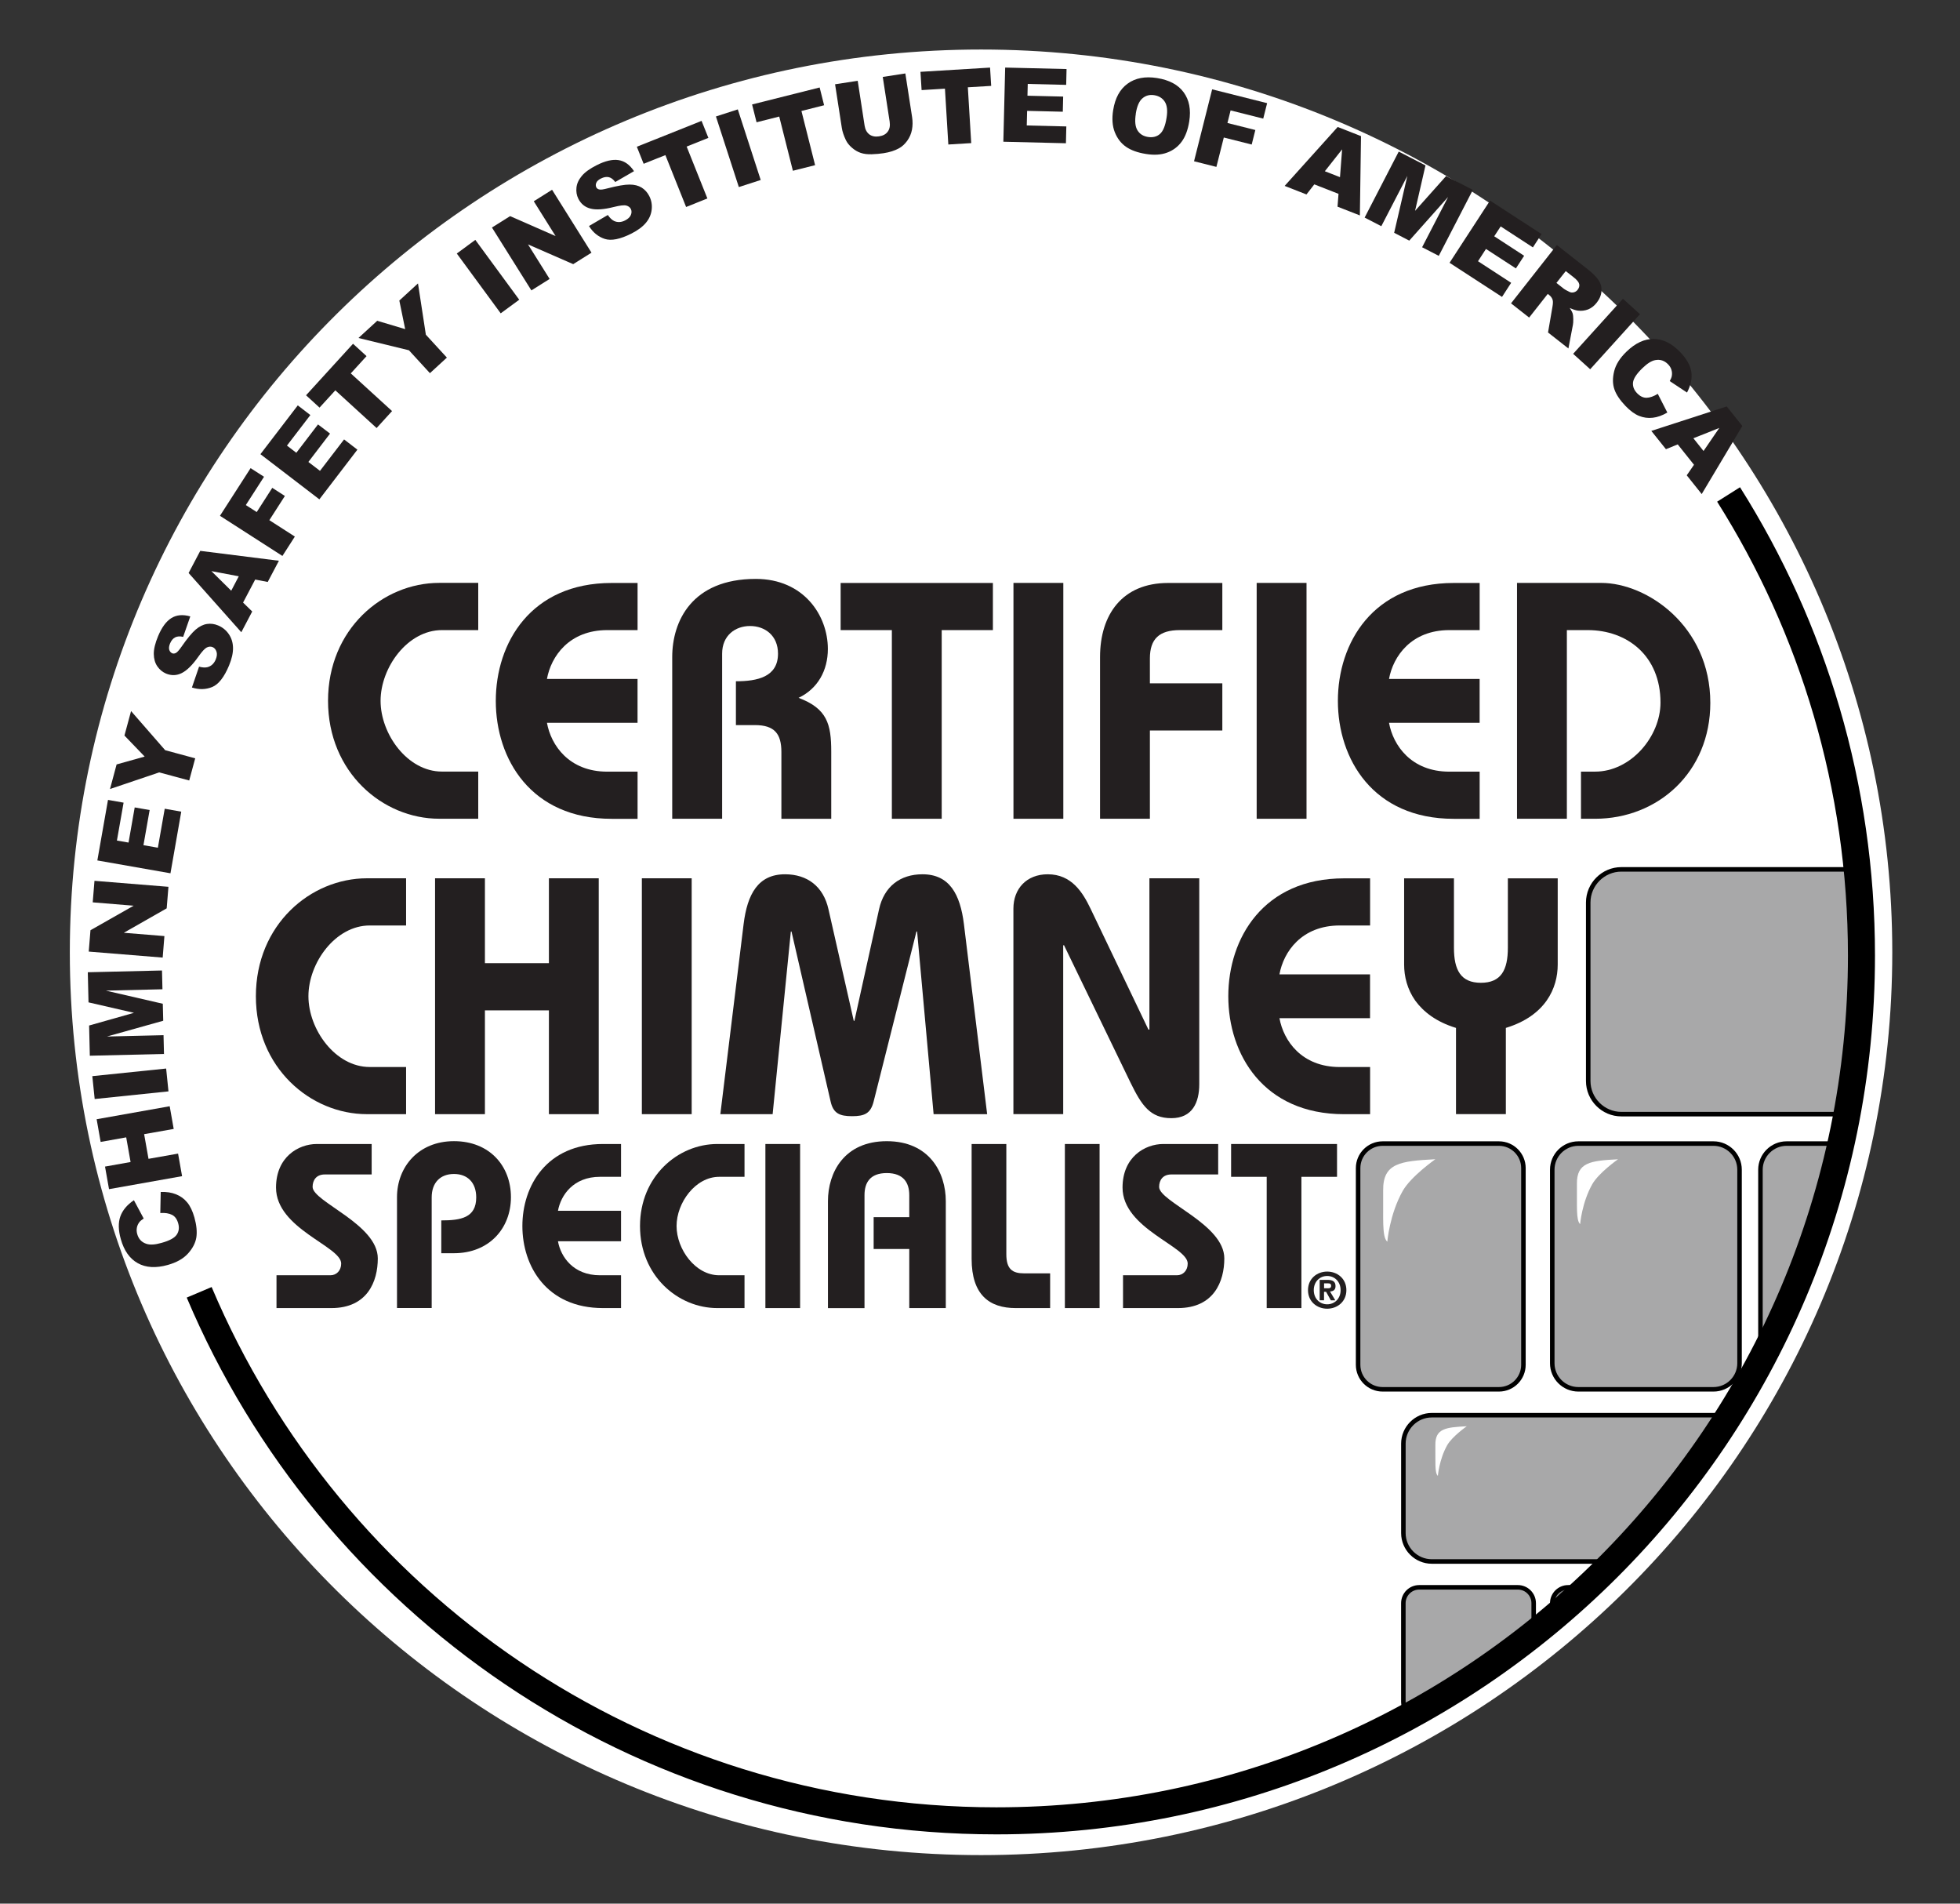
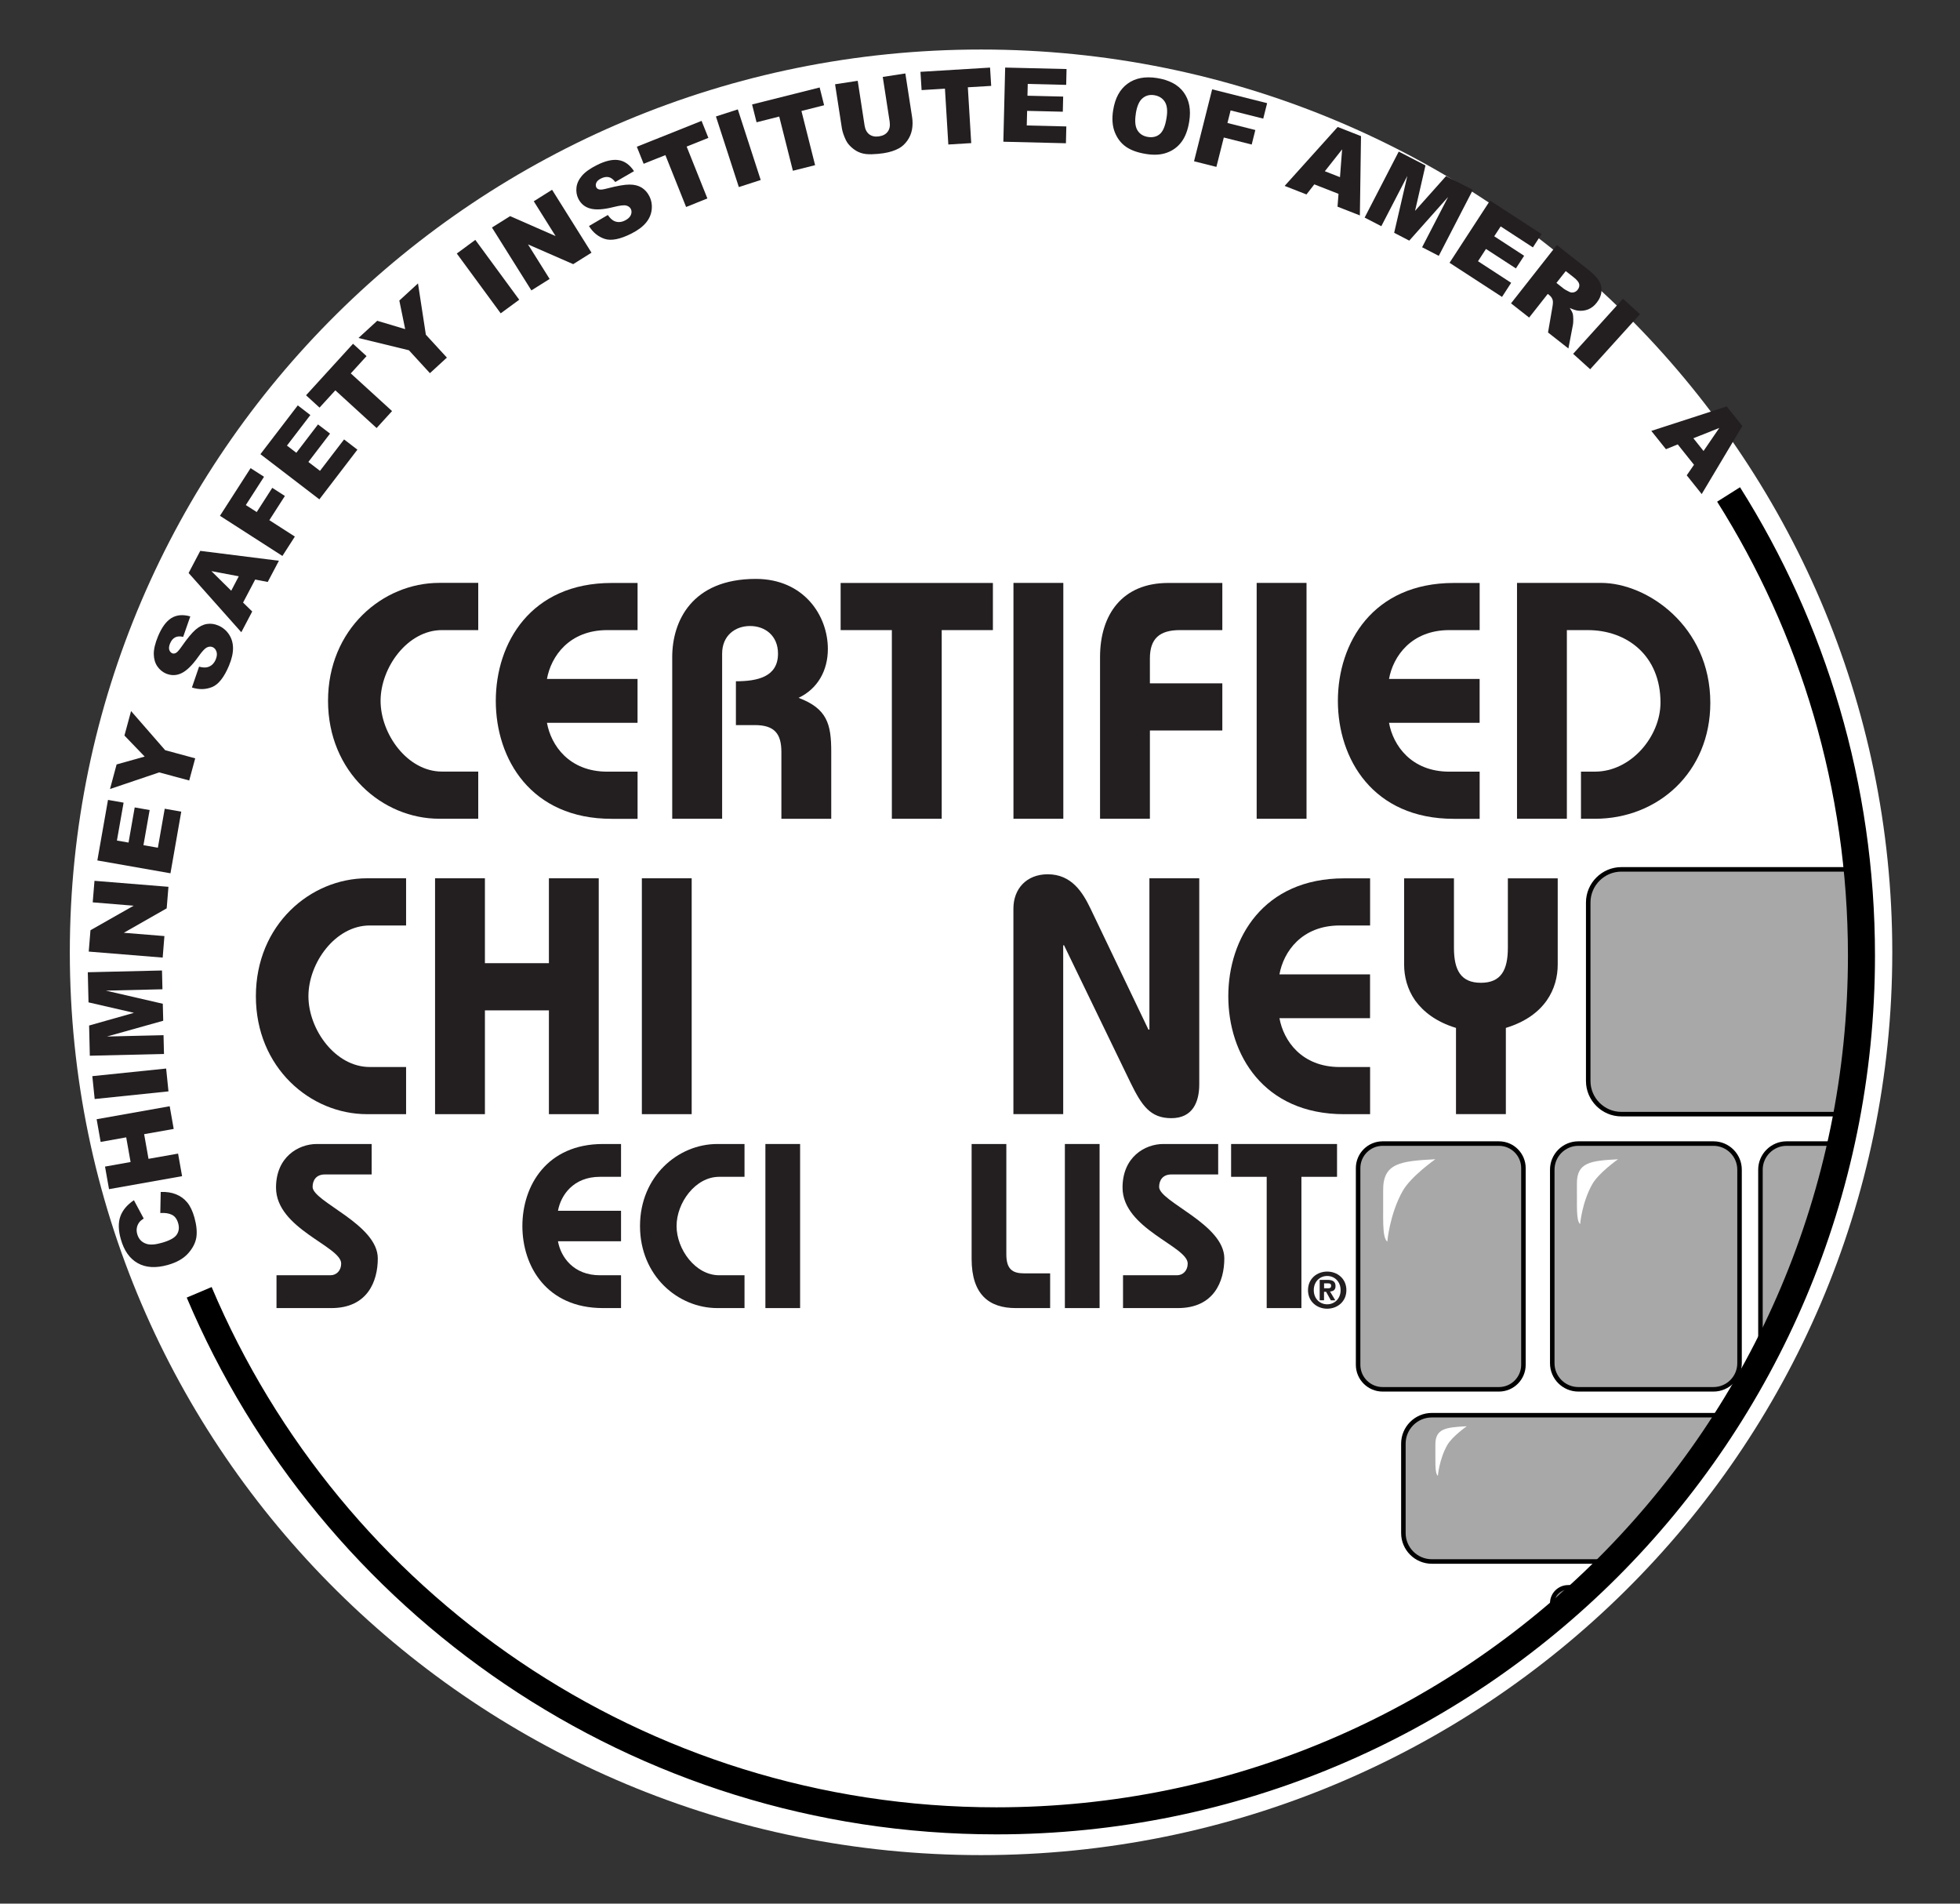
<svg xmlns="http://www.w3.org/2000/svg" width="69" height="67" viewBox="0 0 69 67" fill="none">
  <rect x="0" y="0" width="69" height="67" fill="#333333" stroke="none" />
  <g id="Layer_1">
    <path id="Vector" d="M34.537 65.292C52.254 65.292 66.616 51.066 66.616 33.517C66.616 15.969 52.254 1.743 34.537 1.743C16.82 1.743 2.458 15.969 2.458 33.517C2.458 51.066 16.82 65.292 34.537 65.292Z" fill="white" />
    <g id="Group">
      <path id="Vector_2" d="M55.912 31.765V38.047C55.912 38.688 56.438 39.213 57.078 39.213H65.018C65.353 37.403 65.531 35.537 65.531 33.63C65.531 32.606 65.48 31.596 65.382 30.598H57.078C56.438 30.598 55.912 31.123 55.912 31.764V31.765Z" fill="#A8A8A9" stroke="black" stroke-width="0.159" stroke-miterlimit="10" />
      <path id="Vector_3" d="M52.768 40.249H48.674C48.198 40.249 47.811 40.636 47.811 41.113V48.035C47.811 48.512 48.198 48.898 48.674 48.898H52.768C53.245 48.898 53.631 48.512 53.631 48.035V41.113C53.631 40.636 53.245 40.249 52.768 40.249Z" fill="#A8A8A9" stroke="black" stroke-width="0.159" stroke-miterlimit="10" />
      <path id="Vector_4" d="M60.32 40.249H55.565C55.057 40.249 54.646 40.661 54.646 41.168V47.98C54.646 48.487 55.057 48.898 55.565 48.898H60.32C60.827 48.898 61.239 48.487 61.239 47.98V41.168C61.239 40.661 60.827 40.249 60.32 40.249Z" fill="#A8A8A9" stroke="black" stroke-width="0.159" stroke-miterlimit="10" />
      <path id="Vector_5" d="M50.405 49.809C49.854 49.809 49.405 50.26 49.405 50.809V53.958C49.405 54.509 49.856 54.958 50.405 54.958H56.816C58.349 53.397 59.714 51.67 60.883 49.809H50.407H50.405Z" fill="#A8A8A9" stroke="black" stroke-width="0.159" stroke-miterlimit="10" />
-       <path id="Vector_6" d="M53.992 56.425C53.992 56.117 53.742 55.867 53.434 55.867H49.962C49.654 55.867 49.404 56.117 49.404 56.425V59.897C49.404 60.095 49.51 60.27 49.667 60.368C51.194 59.533 52.639 58.572 53.992 57.498V56.425Z" fill="#A8A8A9" stroke="black" stroke-width="0.159" stroke-miterlimit="10" />
      <path id="Vector_7" d="M62.894 40.249C62.388 40.249 61.975 40.664 61.975 41.168V47.923C63.246 45.536 64.207 42.961 64.809 40.249H62.894Z" fill="#A8A8A9" stroke="black" stroke-width="0.159" stroke-miterlimit="10" />
      <path id="Vector_8" d="M54.646 56.425V56.965C55.068 56.609 55.482 56.244 55.884 55.867H55.205C54.897 55.867 54.646 56.117 54.646 56.425Z" fill="url(#paint0_linear_405_2912)" stroke="black" stroke-width="0.159" stroke-miterlimit="10" />
    </g>
    <path id="Vector_9" d="M48.837 43.701C48.644 43.531 48.704 42.868 48.693 41.9C48.682 40.932 49.3 40.865 50.53 40.8C50.53 40.8 49.672 41.402 49.383 41.913C48.92 42.731 48.839 43.701 48.839 43.701H48.837Z" fill="white" />
    <path id="Vector_10" d="M55.629 43.085C55.476 42.952 55.524 42.428 55.514 41.668C55.505 40.908 55.992 40.852 56.96 40.802C56.96 40.802 56.284 41.275 56.055 41.678C55.69 42.322 55.627 43.085 55.627 43.085H55.629Z" fill="white" />
    <path id="Vector_11" d="M50.618 51.943C50.502 51.842 50.538 51.442 50.531 50.859C50.523 50.277 50.895 50.236 51.636 50.198C51.636 50.198 51.119 50.559 50.946 50.867C50.667 51.361 50.619 51.943 50.619 51.943H50.618Z" fill="white" />
    <path id="Vector_12" d="M60.853 17.403C63.817 22.101 65.531 27.666 65.531 33.63C65.531 50.45 51.895 64.086 35.075 64.086C22.459 64.086 11.635 56.416 7.012 45.484" stroke="black" stroke-width="0.952" stroke-miterlimit="10" />
    <g id="Group_2">
      <path id="Vector_13" d="M5.643 42.691L5.658 41.952C5.863 41.944 6.042 41.971 6.198 42.035C6.353 42.096 6.485 42.192 6.59 42.32C6.696 42.447 6.78 42.625 6.844 42.85C6.92 43.123 6.942 43.358 6.912 43.553C6.88 43.748 6.783 43.937 6.618 44.119C6.453 44.302 6.215 44.435 5.903 44.522C5.487 44.638 5.136 44.618 4.851 44.459C4.565 44.3 4.367 44.018 4.253 43.613C4.164 43.296 4.159 43.029 4.237 42.812C4.315 42.595 4.473 42.406 4.714 42.242L5.059 42.887C4.989 42.933 4.94 42.972 4.911 43.009C4.864 43.069 4.833 43.134 4.819 43.207C4.805 43.279 4.808 43.353 4.83 43.432C4.879 43.608 4.987 43.724 5.156 43.778C5.281 43.819 5.455 43.81 5.681 43.746C5.96 43.669 6.139 43.574 6.219 43.459C6.298 43.345 6.317 43.212 6.274 43.059C6.233 42.91 6.16 42.81 6.055 42.757C5.95 42.704 5.814 42.682 5.646 42.693L5.643 42.691Z" fill="#231F20" />
      <path id="Vector_14" d="M3.838 41.853L3.697 41.059L4.597 40.898L4.443 40.03L3.543 40.191L3.402 39.392L5.974 38.935L6.115 39.734L5.074 39.918L5.228 40.786L6.269 40.602L6.41 41.396L3.838 41.853Z" fill="#231F20" />
      <path id="Vector_15" d="M3.333 38.681L3.25 37.876L5.849 37.608L5.931 38.412L3.333 38.681Z" fill="#231F20" />
      <path id="Vector_16" d="M3.162 37.156L3.137 36.094L4.716 35.647L3.116 35.279L3.091 34.219L5.703 34.157L5.719 34.818L3.727 34.866L5.731 35.328L5.746 35.926L3.765 36.481L5.757 36.434L5.773 37.095L3.161 37.157L3.162 37.156Z" fill="#231F20" />
      <path id="Vector_17" d="M3.124 33.49L3.185 32.74L4.705 31.877L3.264 31.759L3.326 31.001L5.93 31.212L5.868 31.97L4.359 32.83L5.788 32.946L5.727 33.703L3.123 33.492L3.124 33.49Z" fill="#231F20" />
      <path id="Vector_18" d="M3.427 30.284L3.802 28.153L4.351 28.25L4.116 29.584L4.525 29.655L4.742 28.418L5.268 28.51L5.05 29.747L5.558 29.836L5.799 28.464L6.381 28.567L6.001 30.736L3.427 30.284Z" fill="#231F20" />
      <path id="Vector_19" d="M3.872 27.772L4.105 26.905L5.093 26.628L4.381 25.888L4.614 25.027L5.815 26.404L6.872 26.69L6.661 27.47L5.604 27.185L3.873 27.77L3.872 27.772Z" fill="#231F20" />
      <path id="Vector_20" d="M6.758 24.192L7.008 23.464C7.131 23.497 7.231 23.502 7.31 23.48C7.44 23.443 7.534 23.354 7.594 23.212C7.638 23.105 7.648 23.013 7.621 22.934C7.595 22.856 7.549 22.802 7.483 22.775C7.421 22.75 7.353 22.753 7.281 22.788C7.21 22.823 7.11 22.931 6.983 23.112C6.774 23.408 6.578 23.6 6.399 23.689C6.218 23.78 6.034 23.784 5.845 23.707C5.722 23.654 5.62 23.57 5.539 23.453C5.458 23.335 5.417 23.191 5.414 23.021C5.411 22.852 5.461 22.64 5.566 22.388C5.695 22.08 5.85 21.869 6.031 21.755C6.214 21.641 6.436 21.62 6.699 21.695L6.448 22.415C6.333 22.388 6.237 22.395 6.163 22.434C6.088 22.474 6.029 22.545 5.985 22.651C5.949 22.739 5.941 22.812 5.958 22.87C5.977 22.929 6.012 22.971 6.064 22.993C6.102 23.009 6.145 23.005 6.191 22.982C6.237 22.959 6.302 22.888 6.385 22.769C6.591 22.472 6.759 22.269 6.889 22.158C7.02 22.047 7.151 21.982 7.285 21.961C7.418 21.941 7.549 21.958 7.681 22.014C7.835 22.079 7.96 22.18 8.056 22.32C8.151 22.46 8.2 22.62 8.203 22.802C8.206 22.983 8.16 23.191 8.062 23.426C7.891 23.835 7.694 24.087 7.47 24.18C7.246 24.271 7.008 24.278 6.756 24.197L6.758 24.192Z" fill="#231F20" />
      <path id="Vector_21" d="M8.984 20.397L8.557 21.208L8.879 21.522L8.495 22.252L6.64 20.167L7.05 19.388L9.819 19.736L9.425 20.483L8.982 20.397H8.984ZM8.406 20.283L7.442 20.101L8.14 20.791L8.406 20.283Z" fill="#231F20" />
      <path id="Vector_22" d="M7.743 18.155L8.822 16.477L9.295 16.78L8.654 17.776L9.038 18.022L9.585 17.17L10.029 17.456L9.482 18.308L10.38 18.885L9.942 19.567L7.745 18.155H7.743Z" fill="#231F20" />
      <path id="Vector_23" d="M9.168 15.985L10.483 14.268L10.926 14.608L10.102 15.683L10.432 15.936L11.195 14.938L11.619 15.261L10.856 16.259L11.265 16.572L12.113 15.466L12.582 15.826L11.243 17.575L9.169 15.986L9.168 15.985Z" fill="#231F20" />
      <path id="Vector_24" d="M10.775 13.911L12.428 12.099L12.904 12.534L12.349 13.142L13.802 14.468L13.258 15.065L11.805 13.738L11.249 14.346L10.773 13.911H10.775Z" fill="#231F20" />
      <path id="Vector_25" d="M12.619 11.896L13.28 11.29L14.264 11.584L14.058 10.578L14.715 9.975L14.992 11.78L15.732 12.586L15.135 13.134L14.396 12.328L12.62 11.896H12.619Z" fill="#231F20" />
      <path id="Vector_26" d="M16.081 8.923L16.733 8.443L18.279 10.549L17.627 11.028L16.081 8.923Z" fill="#231F20" />
      <path id="Vector_27" d="M17.32 8.007L17.958 7.607L19.559 8.309L18.791 7.084L19.435 6.679L20.823 8.893L20.179 9.297L18.588 8.602L19.349 9.818L18.707 10.221L17.318 8.007H17.32Z" fill="#231F20" />
      <path id="Vector_28" d="M20.733 7.956L21.398 7.567C21.469 7.67 21.542 7.74 21.617 7.777C21.739 7.834 21.869 7.828 22.007 7.758C22.11 7.705 22.177 7.642 22.209 7.566C22.24 7.49 22.24 7.42 22.209 7.356C22.178 7.296 22.125 7.255 22.047 7.234C21.969 7.214 21.825 7.231 21.609 7.285C21.257 7.374 20.984 7.393 20.79 7.342C20.595 7.293 20.452 7.177 20.36 6.995C20.3 6.874 20.278 6.744 20.294 6.603C20.309 6.461 20.371 6.325 20.481 6.193C20.59 6.062 20.765 5.935 21.008 5.813C21.306 5.662 21.561 5.603 21.774 5.635C21.987 5.667 22.169 5.797 22.32 6.024L21.66 6.406C21.588 6.311 21.512 6.252 21.43 6.235C21.347 6.217 21.255 6.233 21.154 6.284C21.07 6.327 21.015 6.376 20.992 6.433C20.968 6.49 20.968 6.544 20.993 6.595C21.012 6.631 21.046 6.657 21.096 6.668C21.146 6.682 21.241 6.669 21.382 6.631C21.731 6.541 21.991 6.495 22.163 6.496C22.334 6.496 22.477 6.533 22.591 6.604C22.705 6.676 22.794 6.776 22.858 6.903C22.934 7.052 22.961 7.21 22.942 7.379C22.923 7.547 22.856 7.701 22.74 7.84C22.624 7.98 22.453 8.107 22.228 8.221C21.831 8.421 21.518 8.483 21.288 8.408C21.058 8.332 20.874 8.181 20.735 7.956H20.733Z" fill="#231F20" />
      <path id="Vector_29" d="M22.42 5.165L24.698 4.254L24.938 4.853L24.173 5.159L24.903 6.985L24.154 7.285L23.424 5.459L22.659 5.765L22.42 5.167V5.165Z" fill="#231F20" />
      <path id="Vector_30" d="M25.204 4.099L25.974 3.85L26.78 6.335L26.01 6.584L25.204 4.099Z" fill="#231F20" />
      <path id="Vector_31" d="M26.475 3.677L28.855 3.079L29.012 3.704L28.214 3.906L28.695 5.813L27.913 6.01L27.432 4.102L26.634 4.304L26.477 3.679L26.475 3.677Z" fill="#231F20" />
      <path id="Vector_32" d="M31.075 2.708L31.872 2.585L32.11 4.123C32.133 4.275 32.132 4.423 32.105 4.566C32.078 4.708 32.022 4.838 31.937 4.956C31.851 5.073 31.756 5.161 31.649 5.219C31.503 5.3 31.321 5.359 31.105 5.392C30.98 5.411 30.842 5.424 30.689 5.429C30.539 5.434 30.409 5.418 30.301 5.381C30.193 5.345 30.09 5.284 29.993 5.2C29.895 5.116 29.823 5.026 29.777 4.929C29.703 4.772 29.655 4.631 29.636 4.504L29.398 2.966L30.195 2.844L30.437 4.418C30.459 4.559 30.515 4.662 30.605 4.731C30.696 4.797 30.81 4.821 30.948 4.799C31.086 4.778 31.188 4.723 31.253 4.632C31.32 4.542 31.34 4.426 31.32 4.283L31.077 2.709L31.075 2.708Z" fill="#231F20" />
      <path id="Vector_33" d="M32.404 2.528L34.854 2.379L34.894 3.023L34.072 3.072L34.191 5.037L33.385 5.086L33.266 3.121L32.444 3.171L32.404 2.526V2.528Z" fill="#231F20" />
      <path id="Vector_34" d="M35.384 2.378L37.547 2.43L37.534 2.987L36.181 2.954L36.171 3.369L37.428 3.399L37.415 3.932L36.159 3.902L36.146 4.416L37.539 4.45L37.525 5.042L35.322 4.988L35.386 2.376L35.384 2.378Z" fill="#231F20" />
      <path id="Vector_35" d="M39.189 3.872C39.256 3.452 39.424 3.141 39.697 2.944C39.968 2.746 40.314 2.681 40.733 2.747C41.163 2.816 41.476 2.982 41.671 3.25C41.866 3.519 41.932 3.858 41.866 4.274C41.818 4.575 41.728 4.815 41.596 4.991C41.464 5.169 41.293 5.296 41.085 5.372C40.876 5.45 40.628 5.465 40.343 5.419C40.052 5.373 39.818 5.289 39.641 5.167C39.465 5.045 39.334 4.874 39.246 4.655C39.159 4.436 39.14 4.175 39.188 3.874L39.189 3.872ZM39.986 4.002C39.944 4.263 39.964 4.458 40.043 4.586C40.122 4.715 40.244 4.793 40.411 4.82C40.582 4.847 40.724 4.812 40.834 4.715C40.946 4.618 41.025 4.426 41.069 4.137C41.108 3.895 41.087 3.709 41.006 3.582C40.925 3.455 40.801 3.377 40.633 3.35C40.473 3.325 40.335 3.361 40.219 3.46C40.103 3.558 40.025 3.739 39.984 4.002H39.986Z" fill="#231F20" />
      <path id="Vector_36" d="M42.672 3.144L44.608 3.631L44.471 4.175L43.322 3.886L43.211 4.329L44.193 4.576L44.065 5.087L43.083 4.84L42.822 5.874L42.035 5.676L42.673 3.142L42.672 3.144Z" fill="#231F20" />
      <path id="Vector_37" d="M47.122 6.823L46.269 6.489L45.993 6.844L45.225 6.543L47.092 4.469L47.913 4.791L47.873 7.582L47.086 7.274L47.121 6.825L47.122 6.823ZM47.173 6.236L47.248 5.257L46.64 6.027L47.175 6.236H47.173Z" fill="#231F20" />
      <path id="Vector_38" d="M49.24 5.335L50.183 5.822L49.816 7.421L50.908 6.197L51.85 6.684L50.651 9.005L50.064 8.702L50.979 6.933L49.612 8.469L49.08 8.194L49.544 6.192L48.628 7.961L48.041 7.658L49.24 5.337V5.335Z" fill="#231F20" />
      <path id="Vector_39" d="M52.455 7.06L54.269 8.238L53.964 8.707L52.83 7.969L52.603 8.316L53.656 9.002L53.366 9.447L52.312 8.762L52.032 9.194L53.199 9.954L52.877 10.45L51.03 9.249L52.455 7.06Z" fill="#231F20" />
      <path id="Vector_40" d="M53.194 10.677L54.808 8.624L55.866 9.455C56.063 9.609 56.2 9.744 56.276 9.86C56.353 9.976 56.388 10.103 56.379 10.244C56.369 10.385 56.315 10.522 56.212 10.652C56.123 10.766 56.022 10.845 55.908 10.89C55.793 10.934 55.674 10.948 55.549 10.933C55.47 10.923 55.373 10.891 55.262 10.839C55.317 10.923 55.352 10.993 55.368 11.045C55.378 11.08 55.384 11.144 55.386 11.232C55.386 11.323 55.383 11.388 55.374 11.429L55.214 12.265L54.497 11.702L54.651 10.807C54.672 10.691 54.675 10.609 54.66 10.558C54.64 10.49 54.6 10.434 54.543 10.388L54.488 10.344L53.832 11.177L53.194 10.676V10.677ZM54.792 9.957L55.06 10.168C55.089 10.19 55.152 10.225 55.251 10.273C55.3 10.298 55.351 10.303 55.405 10.288C55.459 10.274 55.503 10.246 55.538 10.201C55.59 10.134 55.609 10.068 55.595 10C55.581 9.931 55.516 9.852 55.4 9.76L55.121 9.541L54.792 9.958V9.957Z" fill="#231F20" />
      <path id="Vector_41" d="M57.134 10.516L57.734 11.058L55.981 12.996L55.381 12.453L57.134 10.516Z" fill="#231F20" />
-       <path id="Vector_42" d="M58.361 13.862L58.697 14.52C58.521 14.623 58.349 14.685 58.183 14.703C58.016 14.722 57.856 14.7 57.702 14.638C57.548 14.576 57.389 14.46 57.228 14.292C57.031 14.087 56.899 13.892 56.834 13.705C56.769 13.518 56.766 13.305 56.825 13.067C56.883 12.829 57.029 12.597 57.264 12.372C57.575 12.072 57.894 11.925 58.221 11.929C58.548 11.934 58.857 12.088 59.148 12.391C59.376 12.627 59.508 12.861 59.541 13.089C59.576 13.318 59.525 13.559 59.39 13.816L58.782 13.413C58.822 13.34 58.846 13.281 58.854 13.235C58.867 13.159 58.864 13.088 58.841 13.016C58.821 12.946 58.781 12.881 58.725 12.824C58.599 12.693 58.448 12.642 58.275 12.674C58.145 12.696 57.996 12.788 57.827 12.951C57.618 13.151 57.507 13.321 57.489 13.459C57.474 13.597 57.52 13.722 57.631 13.838C57.737 13.949 57.85 14.003 57.967 14C58.084 13.997 58.215 13.951 58.359 13.862H58.361Z" fill="#231F20" />
      <path id="Vector_43" d="M59.634 16.356L59.063 15.641L58.648 15.81L58.133 15.166L60.788 14.305L61.337 14.993L59.907 17.389L59.38 16.729L59.636 16.358L59.634 16.356ZM59.972 15.872L60.526 15.062L59.614 15.425L59.972 15.874V15.872Z" fill="#231F20" />
    </g>
    <g id="Group_3">
      <path id="Vector_44" d="M16.836 22.177H15.556C14.347 22.177 13.398 23.494 13.398 24.667C13.398 25.84 14.347 27.156 15.556 27.156H16.836V28.816H15.461C13.468 28.816 11.548 27.18 11.548 24.665C11.548 22.151 13.469 20.515 15.461 20.515H16.836V22.174V22.177Z" fill="#231F20" />
      <path id="Vector_45" d="M22.445 22.177H21.378C20.037 22.177 19.397 23.102 19.255 23.897H22.444V25.439H19.255C19.397 26.234 20.037 27.159 21.378 27.159H22.445V28.819H21.533C18.686 28.819 17.454 26.709 17.454 24.668C17.454 22.628 18.686 20.518 21.533 20.518H22.445V22.177Z" fill="#231F20" />
      <path id="Vector_46" d="M23.665 28.818V23.126C23.665 21.87 24.352 20.375 26.607 20.375C28.29 20.375 29.144 21.655 29.144 22.841C29.144 23.599 28.788 24.24 28.113 24.561C29.12 24.94 29.263 25.486 29.263 26.458V28.818H27.508V26.469C27.508 25.828 27.27 25.52 26.572 25.52H25.907V23.978C26.666 23.978 27.389 23.824 27.389 23.006C27.389 22.365 26.926 22.033 26.405 22.033C25.885 22.033 25.422 22.365 25.422 23.006V28.816H23.667L23.665 28.818Z" fill="#231F20" />
      <path id="Vector_47" d="M31.397 22.177H29.594V20.518H34.954V22.177H33.152V28.817H31.397V22.177Z" fill="#231F20" />
      <path id="Vector_48" d="M35.678 28.817V20.516H37.433V28.817H35.678Z" fill="#231F20" />
      <path id="Vector_49" d="M38.726 28.817V23.126C38.726 21.631 39.508 20.518 41.122 20.518H43.031V22.177H41.536C40.812 22.177 40.481 22.485 40.481 23.174V24.051H43.031V25.711H40.481V28.817H38.726Z" fill="#231F20" />
      <path id="Vector_50" d="M44.24 28.817V20.516H45.995V28.817H44.24Z" fill="#231F20" />
      <path id="Vector_51" d="M52.09 22.177H51.022C49.682 22.177 49.042 23.102 48.899 23.897H52.089V25.439H48.899C49.042 26.234 49.682 27.159 51.022 27.159H52.09V28.819H51.178C48.331 28.819 47.099 26.709 47.099 24.668C47.099 22.628 48.331 20.518 51.178 20.518H52.09V22.177Z" fill="#231F20" />
      <path id="Vector_52" d="M53.405 28.817V20.516H56.369C57.981 20.516 60.21 22.035 60.21 24.738C60.21 27.182 58.36 28.817 56.155 28.817H55.657V27.158H56.155C57.412 27.158 58.456 25.925 58.456 24.727C58.456 23.079 57.282 22.177 55.895 22.177H55.16V28.817H53.405Z" fill="#231F20" />
    </g>
    <g id="Group_4">
      <path id="Vector_53" d="M14.296 32.573H13.015C11.806 32.573 10.858 33.89 10.858 35.063C10.858 36.235 11.806 37.554 13.015 37.554H14.296V39.214H12.92C10.927 39.214 9.008 37.578 9.008 35.063C9.008 32.548 10.929 30.912 12.92 30.912H14.296V32.572V32.573Z" fill="#231F20" />
      <path id="Vector_54" d="M15.316 39.214V30.912H17.071V33.9H19.324V30.912H21.078V39.214H19.324V35.561H17.071V39.214H15.316Z" fill="#231F20" />
      <path id="Vector_55" d="M22.596 39.214V30.912H24.35V39.214H22.596Z" fill="#231F20" />
-       <path id="Vector_56" d="M25.359 39.214L26.178 32.526C26.308 31.471 26.687 30.771 27.636 30.771C28.418 30.771 28.988 31.198 29.166 32.004L30.056 35.929H30.079L30.946 32.004C31.123 31.198 31.693 30.771 32.475 30.771C33.424 30.771 33.803 31.471 33.934 32.526L34.752 39.214H32.867L32.286 32.786H32.263L30.757 38.763C30.651 39.19 30.436 39.285 29.999 39.285C29.561 39.285 29.334 39.19 29.24 38.763L27.864 32.786H27.841L27.2 39.214H25.362H25.359Z" fill="#231F20" />
      <path id="Vector_57" d="M35.676 39.214V31.98C35.676 31.28 36.139 30.771 36.885 30.771C37.727 30.771 38.118 31.412 38.391 31.98L40.429 36.237H40.464V30.912H42.219V38.157C42.219 38.798 41.981 39.355 41.235 39.355C40.49 39.355 40.191 38.904 39.801 38.109L37.453 33.259L37.429 33.283V39.212H35.674L35.676 39.214Z" fill="#231F20" />
      <path id="Vector_58" d="M48.233 32.573H47.165C45.824 32.573 45.185 33.498 45.042 34.293H48.231V35.835H45.042C45.185 36.63 45.824 37.555 47.165 37.555H48.233V39.215H47.32C44.474 39.215 43.241 37.105 43.241 35.064C43.241 33.024 44.474 30.914 47.32 30.914H48.233V32.573Z" fill="#231F20" />
      <path id="Vector_59" d="M51.185 30.914V33.357C51.185 34.139 51.423 34.59 52.134 34.59C52.845 34.59 53.083 34.139 53.083 33.357V30.914H54.838V33.949C54.838 34.779 54.411 35.751 53.012 36.178V39.213H51.257V36.178C50.557 35.965 50.107 35.608 49.823 35.218C49.539 34.815 49.431 34.364 49.431 33.949V30.914H51.185Z" fill="#231F20" />
    </g>
    <g id="Group_5">
      <path id="Vector_60" d="M13.084 41.336H11.434C11.137 41.336 11.005 41.535 11.005 41.774C11.005 42.295 13.3 43.086 13.3 44.291C13.3 45.1 12.936 46.039 11.665 46.039H9.734V44.884H11.632C11.846 44.884 12.011 44.719 12.011 44.471C12.011 43.861 9.717 43.25 9.717 41.798C9.717 40.725 10.501 40.264 11.153 40.264H13.084V41.336Z" fill="#231F20" />
-       <path id="Vector_61" d="M13.976 46.039V42.136C13.976 41.079 14.726 40.164 15.981 40.164C17.236 40.164 17.987 41.038 17.987 42.136C17.987 43.234 17.219 44.108 15.981 44.108H15.535V42.953C16.221 42.953 16.765 42.862 16.765 42.144C16.765 41.623 16.46 41.319 15.981 41.319C15.502 41.319 15.197 41.623 15.197 42.144V46.037H13.976V46.039Z" fill="#231F20" />
      <path id="Vector_62" d="M21.863 41.419H21.12C20.187 41.419 19.743 42.063 19.643 42.615H21.863V43.688H19.643C19.741 44.24 20.187 44.884 21.12 44.884H21.863V46.039H21.228C19.248 46.039 18.39 44.57 18.39 43.151C18.39 41.733 19.248 40.264 21.228 40.264H21.863V41.419Z" fill="#231F20" />
      <path id="Vector_63" d="M26.21 41.419H25.319C24.478 41.419 23.818 42.334 23.818 43.151C23.818 43.968 24.478 44.884 25.319 44.884H26.21V46.039H25.253C23.867 46.039 22.531 44.9 22.531 43.151C22.531 41.403 23.867 40.264 25.253 40.264H26.21V41.419Z" fill="#231F20" />
      <path id="Vector_64" d="M26.945 46.039V40.264H28.167V46.039H26.945Z" fill="#231F20" />
-       <path id="Vector_65" d="M29.147 46.039V42.277C29.147 41.271 29.717 40.165 31.218 40.165C32.719 40.165 33.296 41.271 33.296 42.277V46.039H32.01V43.96H30.756V42.839H32.01V42.063C32.01 41.634 31.811 41.287 31.218 41.287C30.624 41.287 30.434 41.633 30.434 42.063V46.04H29.147V46.039Z" fill="#231F20" />
      <path id="Vector_66" d="M35.427 40.264V44.142C35.427 44.67 35.641 44.817 36.054 44.817H36.969V46.039H35.757C34.834 46.039 34.205 45.577 34.205 44.306V40.264H35.427Z" fill="#231F20" />
      <path id="Vector_67" d="M37.488 46.039V40.264H38.71V46.039H37.488Z" fill="#231F20" />
      <path id="Vector_68" d="M42.885 41.336H41.235C40.938 41.336 40.806 41.535 40.806 41.774C40.806 42.295 43.101 43.086 43.101 44.291C43.101 45.1 42.737 46.039 41.466 46.039H39.535V44.884H41.433C41.647 44.884 41.812 44.719 41.812 44.471C41.812 43.861 39.518 43.25 39.518 41.798C39.518 40.725 40.302 40.264 40.954 40.264H42.885V41.336Z" fill="#231F20" />
      <path id="Vector_69" d="M44.593 41.419H43.34V40.264H47.069V41.419H45.815V46.039H44.593V41.419Z" fill="#231F20" />
    </g>
    <path id="Vector_70" d="M47.398 45.408C47.398 45.817 47.075 46.061 46.722 46.061C46.37 46.061 46.047 45.817 46.047 45.408C46.047 44.998 46.37 44.754 46.722 44.754C47.075 44.754 47.398 44.998 47.398 45.408ZM46.25 45.408C46.25 45.704 46.459 45.906 46.722 45.906C46.986 45.906 47.195 45.704 47.195 45.408C47.195 45.111 46.986 44.909 46.722 44.909C46.459 44.909 46.25 45.112 46.25 45.408ZM46.613 45.765H46.458V45.046H46.727C46.913 45.046 47.016 45.1 47.016 45.265C47.016 45.397 46.943 45.447 46.822 45.455L47.008 45.766H46.851L46.684 45.466H46.611V45.766L46.613 45.765ZM46.738 45.343C46.818 45.343 46.861 45.328 46.861 45.255C46.861 45.182 46.818 45.168 46.738 45.168H46.613V45.341H46.738V45.343Z" fill="#231F20" />
  </g>
  <defs>
    <linearGradient id="paint0_linear_405_2912" x1="54.646" y1="56.416" x2="55.884" y2="56.416" gradientUnits="userSpaceOnUse">
      <stop stop-color="#BCBEC0" />
      <stop offset="0.05" stop-color="#AEB0B2" />
      <stop offset="0.28" stop-color="#717273" />
      <stop offset="0.49" stop-color="#404141" />
      <stop offset="0.67" stop-color="#1D1D1D" />
      <stop offset="0.82" stop-color="#070707" />
      <stop offset="0.91" />
    </linearGradient>
  </defs>
</svg>